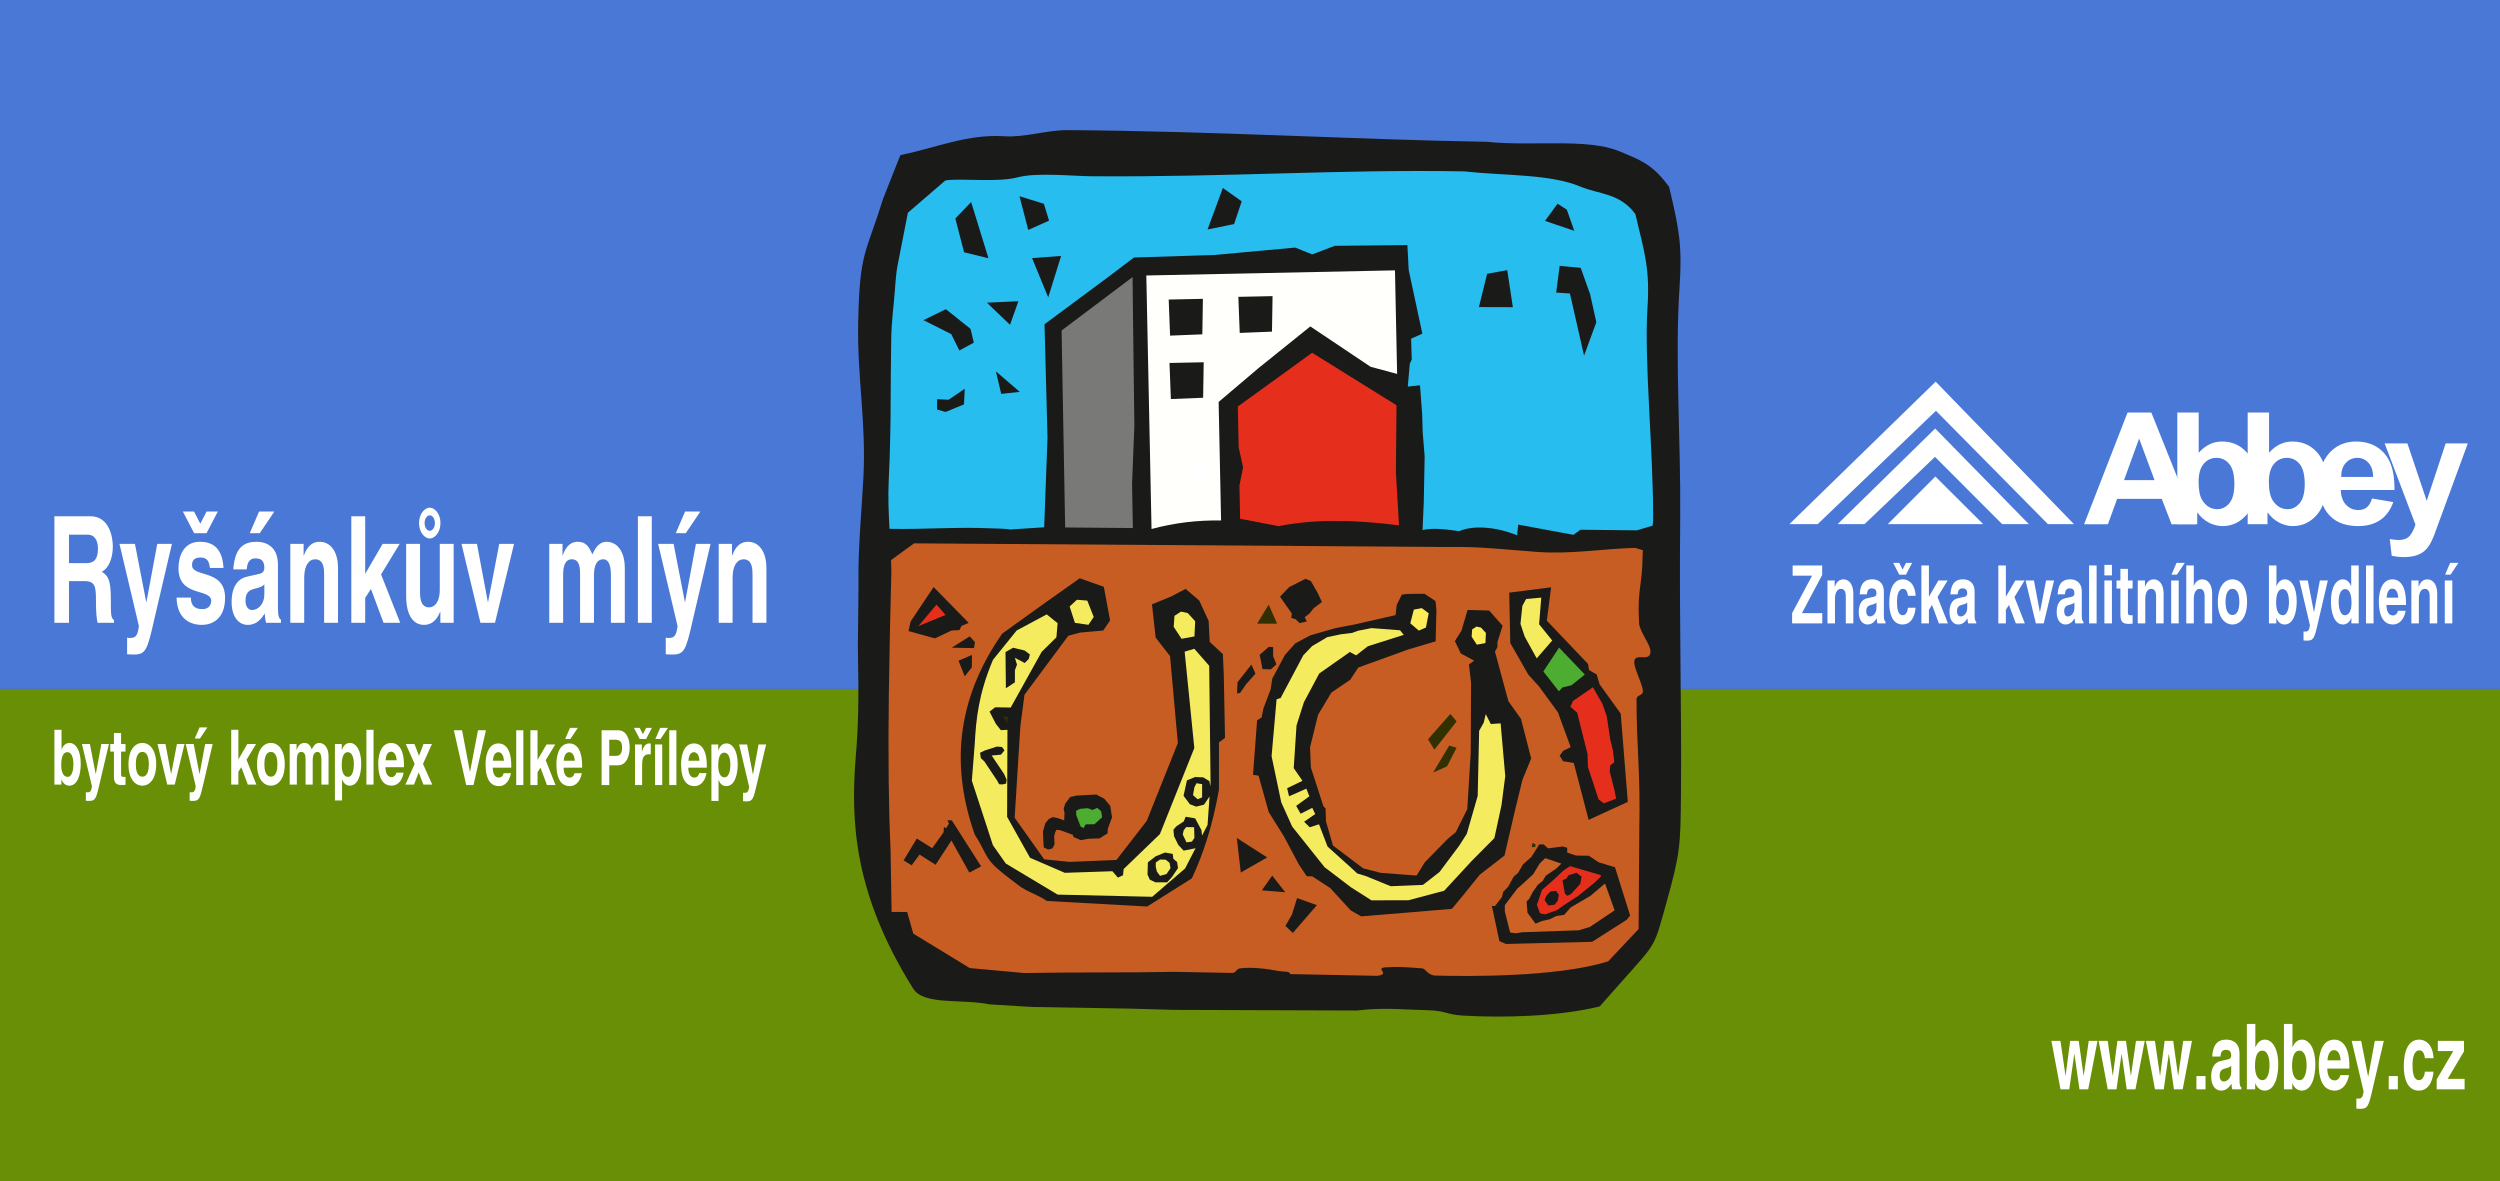
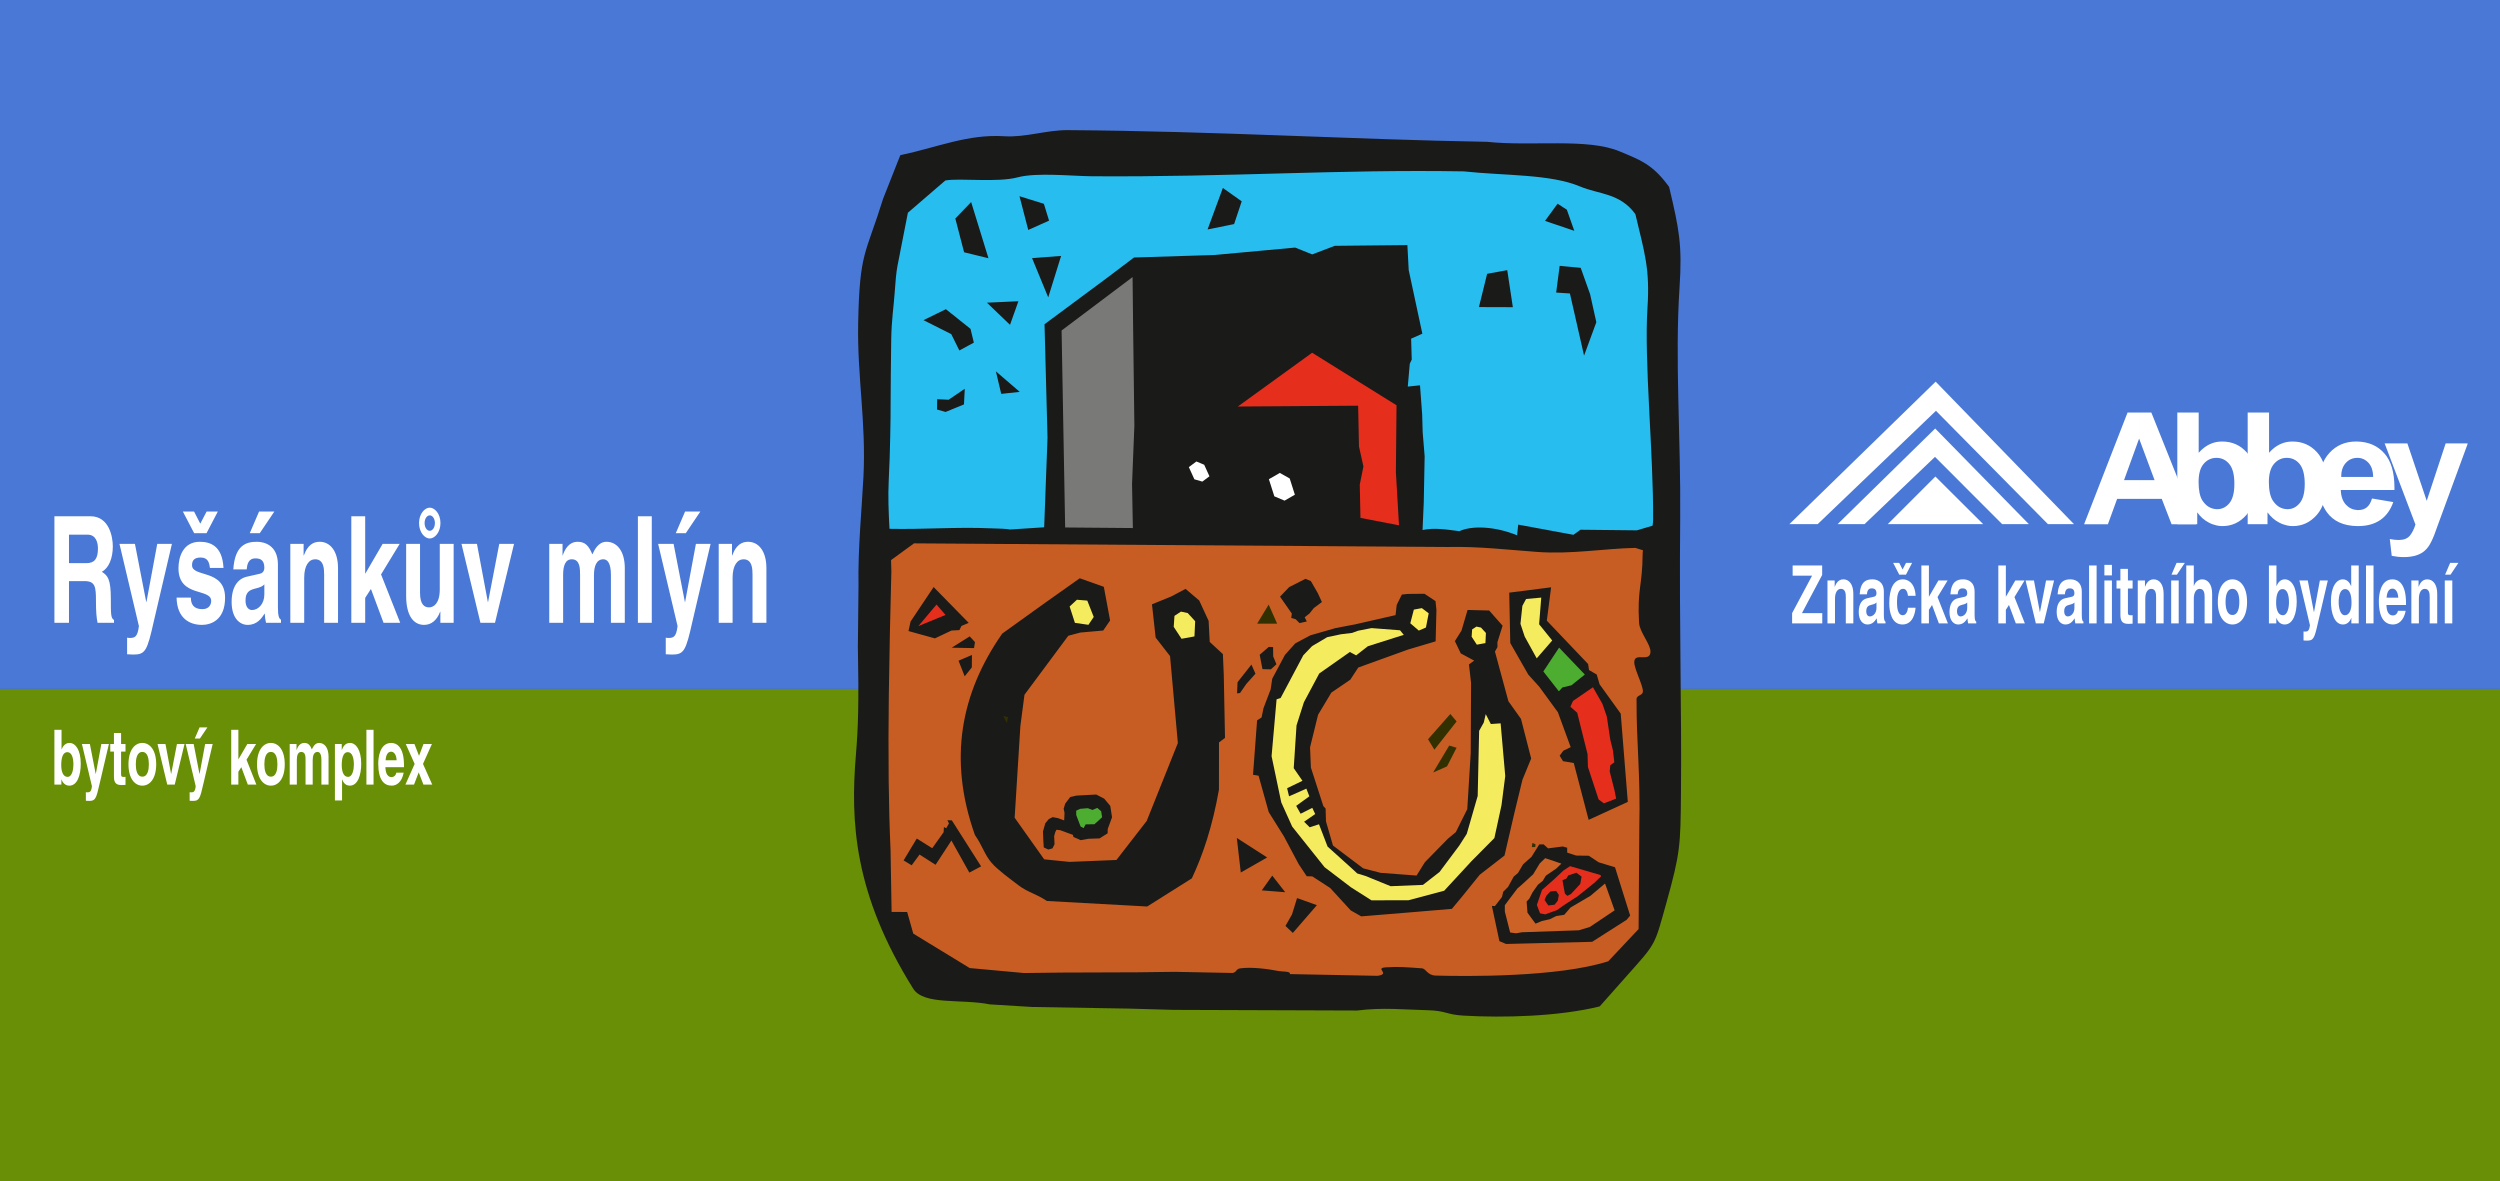
<svg xmlns="http://www.w3.org/2000/svg" id="Layer_1" data-name="Layer 1" viewBox="0 0 14400 6803">
  <rect x="0" y="0" width="14400" height="6803" fill="#333333" stroke="none" />
  <defs>
    <style>
      .cls-1 {
        fill: #cc6226;
      }

      .cls-1, .cls-2, .cls-3, .cls-4, .cls-5, .cls-6, .cls-7, .cls-8, .cls-9, .cls-10, .cls-11, .cls-12, .cls-13, .cls-14, .cls-15 {
        stroke-width: 0px;
      }

      .cls-1, .cls-2, .cls-3, .cls-4, .cls-5, .cls-6, .cls-9, .cls-10, .cls-11, .cls-13, .cls-14, .cls-15 {
        fill-rule: evenodd;
      }

      .cls-2 {
        fill: #4cad31;
      }

      .cls-3 {
        fill: #fffffc;
      }

      .cls-4 {
        fill: #c75d22;
      }

      .cls-5 {
        fill: #1a1a18;
      }

      .cls-6 {
        fill: #28bdef;
      }

      .cls-16 {
        fill: none;
        stroke: #fff;
        stroke-width: .22px;
      }

      .cls-7 {
        fill: #4978d6;
      }

      .cls-8, .cls-10 {
        fill: #fff;
      }

      .cls-9 {
        fill: #f5eb5f;
      }

      .cls-11 {
        fill: #323000;
      }

      .cls-12 {
        fill: #688f05;
      }

      .cls-13 {
        fill: #797978;
      }

      .cls-14 {
        fill: #e62e1d;
      }

      .cls-15 {
        fill: #fdee59;
      }
    </style>
  </defs>
  <rect class="cls-7" x="0" y="-.15" width="14456.69" height="3968.5" />
  <rect class="cls-12" x="0" y="3968.35" width="14456.69" height="2834.65" />
  <path class="cls-10" d="m12322.37,2873.5h-127.67l-53.16,146.13h-137.19l250.26-643.29h67.75v152.84l-1.14-2.79-86.77,239.07h87.91v108.05Zm326.97,146.13h-141.11l-56.54-146.13h-129.32v-108.05h87.9l-87.9-236.27v-152.84h69.42l257.55,643.29Z" />
  <path class="cls-10" d="m12541.29,3019.62v-643.29h123.15v231.79c30.23-34.15,63.84-54.32,102.47-62.14v91.26c-29.67,0-54.32,11.75-73.92,34.7-19.6,22.96-29.1,57.68-29.1,104.72s7.28,83.98,22.41,106.93c20.71,31.34,47.58,47.58,80.61,49.26v93.51c-15.13-3.38-29.67-8.41-44.23-16.24-25.76-13.43-48.15-33.02-66.61-58.79v68.29h-114.78Zm225.62-473.64c10.63-1.68,21.27-2.8,33.04-2.8,56.54,0,103.58,20.71,140.52,61.58,37.49,40.87,55.97,100.23,55.97,176.93s-19.03,141.09-57.09,184.2c-37.51,43.12-83.98,64.39-137.73,64.39-11.77,0-23.51-1.14-34.72-3.93v-93.51h5.03c26.88,0,50.4-11.75,69.43-34.72,19.05-23.5,28.58-59.89,28.58-110.29,0-53.18-9.53-91.24-29.12-114.76-19.05-23.52-43.68-35.84-73.91-35.84v-91.26Z" />
  <path class="cls-10" d="m12946.63,3019.62v-643.29h123.17v231.79c29.67-34.15,63.82-54.32,102.44-62.14v91.26h-.57c-29.1,0-53.73,11.75-73.34,34.7-19.6,22.96-29.66,57.68-29.66,104.72s7.84,83.98,22.97,106.93c20.71,31.34,47.02,47.58,80.6,49.26v93.51c-15.11-3.38-29.66-8.41-44.22-16.24-26.31-13.43-48.15-33.02-67.18-58.79v68.29h-114.21Zm225.61-473.64c10.64-1.68,21.28-2.8,32.48-2.8,57.11,0,103.58,20.71,141.09,61.58,36.94,40.87,55.99,100.23,55.99,176.93s-19.05,141.09-57.1,184.2c-38.08,43.12-83.98,64.39-138.3,64.39-11.2,0-22.96-1.14-34.16-3.93v-93.51h4.49c27.42,0,50.38-11.75,69.43-34.72,19.6-23.5,29.1-59.89,29.1-110.29,0-53.18-10.07-91.24-29.1-114.76-19.05-23.52-43.68-35.84-73.92-35.84v-91.26Z" />
  <path class="cls-10" d="m13577.61,3030.26c-78.38-1.11-136.62-27.44-174.68-79.51-30.8-42.55-45.92-95.73-45.92-160.67,0-77.26,20.16-137.73,60.48-181.41,40.29-43.68,91.25-65.5,152.82-65.5h7.3v94.05c-26.88.56-48.71,10.09-66.07,29.69-17.91,19.57-26.3,46.47-26.3,80.06h92.37v75.57h-94.64c1.13,36.4,11.2,64.95,30.25,85.1,17.35,18.48,38.62,28.57,64.38,30.25v92.37Zm0-487.09c66.07,1.68,118.12,24.63,156.76,68.88,38.06,43.09,57.11,107.48,57.65,193.71v16.78h-214.42v-75.57h91.81c-.57-35.84-10.09-63.28-27.44-81.74-17.33-18.48-38.63-28.01-63.82-28.01h-.55v-94.05Zm85.1,328.08l122.61,20.71c-15.67,44.79-40.3,79.52-74.48,103.03-34.14,23.5-76.71,35.27-128.21,35.27h-5.02v-92.37h6.7c19.05,0,35.29-5.04,48.74-15.69,12.86-10.62,22.93-27.42,29.66-50.94Z" />
  <path class="cls-10" d="m13735.49,2553.81h131l111.42,330.88,109.18-330.88h126.12v4.13l-163.07,444.34-29.66,81.17c-10.64,26.87-21.3,47.58-30.8,62.14-10.09,14.56-21.27,25.76-33.59,34.73-12.88,8.96-28.55,16.24-47.04,21.27-18.48,4.49-39.76,7.28-63.25,7.28s-47.04-2.79-69.44-7.28l-11.19-96.87c19.58,3.93,36.95,5.6,52.06,5.6,28.58,0,49.82-8.39,63.84-25.2,13.43-16.78,24.06-38.06,31.91-63.82l-177.49-467.5Z" />
  <polygon class="cls-10" points="10873.41 3019.07 11147.75 2744.73 11423.2 3019.07 10873.41 3019.07" />
  <polygon class="cls-16" points="10873.41 3019.07 11147.75 2744.73 11423.2 3019.07 10873.41 3019.07" />
  <polygon class="cls-10" points="11532.39 3019.07 11145.52 2631.63 10739.6 3019.07 10584.52 3019.07 11146.63 2468.16 11686.34 3019.07 11532.39 3019.07" />
  <polygon class="cls-16" points="11532.39 3019.07 11145.52 2631.63 10739.6 3019.07 10584.52 3019.07 11146.63 2468.16 11686.34 3019.07 11532.39 3019.07" />
  <polygon class="cls-10" points="11946.14 3019.07 11796.09 3019.07 11151.11 2366.25 10469.74 3019.07 10306.83 3019.07 11149.42 2198.29 11946.14 3019.07" />
  <polygon class="cls-16" points="11946.14 3019.07 11796.09 3019.07 11151.11 2366.25 10469.74 3019.07 10306.83 3019.07 11149.42 2198.29 11946.14 3019.07" />
-   <path class="cls-10" d="m14192.64,6055.87v-60.37h-150.68v58.73h88.81l-95.46,163.12v57.25h160.79v-60.37h-97.54l94.07-158.36Zm-225.52,117.02c0,13.09-8.43,48.77-33.21,48.77-37.07,0-37.76-60.37-37.76-90.85,0-34.5,8.03-80.74,38.85-80.74,22.71-2.08,30.34,26.77,32.52,45.05h49.66c-4.56-86.98-52.83-106.91-82.18-106.91-62.94,0-89.21,64.53-89.21,154.79,0,58.73,16.06,138.88,86.04,138.88s83.17-80.14,84.95-108.99h-49.66Zm-155.63,25.13h-52.44v76.57h52.44v-76.57Zm-80.79-202.52h-51.75l-38.07,205.64h-.69l-39.85-205.64h-54.62l68.6,290.69c-4.56,38.22-14.38,41.93-32.22,41.93-4.16,0-7.33-.59-9.41-1.04v58.73c6.94.45,15.36,1.04,22,1.04,42.72,0,48.97-13.68,72.07-117.02l63.94-274.34Zm-324.45,111.82c2.78-36.72,15.07-58.73,38.17-58.73,15.66,0,34.89,13.54,37.76,58.73h-75.93Zm73.85,85.5c-3.87,19.92-17.84,30.33-31.52,30.33-39.55,0-42.33-47.14-43.72-68.1h127.68v-13.23c0-127.43-50.75-153.6-87.43-153.6-81.48,0-89.21,107.51-89.21,141.11,0,114.79,40.24,152.55,92.69,152.55,31.82,0,68.89-22,81.88-89.06h-50.36Zm-275.57-294.86h-48.97v376.63h47.98v-35.09h.7c11.89,31.38,33.51,42.38,53.83,42.38,55.21,0,78.31-73.45,78.31-150.03,0-96.5-36.38-143.64-77.32-143.64-31.42,0-46.09,25.73-53.82,43.57h-.7v-133.82Zm81.48,239.25c0,33.01-8.72,84.45-40.24,84.45s-43.32-38.8-43.32-80.29c0-44.61,8.43-89.66,41.93-89.66,31.12,0,41.63,41.34,41.63,85.5Zm-295.1-239.25h-48.97v376.63h47.98v-35.09h.7c11.89,31.38,33.51,42.38,53.83,42.38,55.21,0,78.31-73.45,78.31-150.03,0-96.5-36.38-143.64-77.32-143.64-31.42,0-46.09,25.73-53.82,43.57h-.7v-133.82Zm81.48,239.25c0,33.01-8.72,84.45-40.24,84.45s-43.32-38.8-43.32-80.29c0-44.61,8.43-89.66,41.93-89.66,31.12,0,41.63,41.34,41.63,85.5Zm-220.66,37.17c0,34.05-22,55.17-43.62,55.17-9.51,0-22.8-7.88-22.8-33.6,0-30.48,15.07-37.32,33.21-41.93,20.33-4.76,28.36-9.52,33.21-15.31v35.68Zm47.98-105.42c0-68.69-47.98-80.74-74.15-80.74-38.17,0-77.62,12.05-83.27,97.54h47.29c1.39-16.21,5.55-38.81,30.03-38.81,12.6,0,32.12,1.64,32.12,32.57,0,15.61-9.41,20.37-17.04,22l-44.12,9.96c-31.13,6.84-54.22,34.65-54.22,89.22,0,57.69,28.75,81.18,56.71,81.18,33.2,0,48.97-23.04,60.17-40.3.99,15.77,1.69,19.93,4.46,33.01h52.83v-11c-5.95-3.12-10.8-10.56-10.8-43.57v-151.07Zm-195.88,129.06h-52.43v76.57h52.43v-76.57Zm-78.01-202.52h-50.36l-29.04,200.44h-.7l-27.95-200.44h-49.37l-26.17,200.44h-.69l-29.05-200.44h-52.14l52.44,279.1h50.36l29.04-203.56h.7l29.05,203.56h50.35l53.53-279.1Zm-272.1,0h-50.36l-29.04,200.44h-.69l-27.96-200.44h-49.37l-26.17,200.44h-.7l-29.05-200.44h-52.14l52.44,279.1h50.36l29.04-203.56h.7l29.05,203.56h50.35l53.54-279.1Zm-272.11,0h-50.36l-29.04,200.44h-.7l-27.96-200.44h-49.36l-26.17,200.44h-.7l-29.05-200.44h-52.14l52.44,279.1h50.36l29.05-203.56h.69l29.05,203.56h50.36l53.53-279.1Z" />
  <path class="cls-10" d="m14160.54,3242.19h-47.67l-29.06,67.83h31.26l45.48-67.83Zm-78.67,101.28v247.2h43.38v-247.2h-43.38Zm-43.5,76.25c0-54.39-25.11-82.71-57.24-82.71s-43.72,27.78-49.61,42.67h-.61v-36.22h-41.53v247.2h43.37v-141.71c0-37.66,14.92-57.16,34.07-57.16,27.57,0,28.18,30.69,28.18,48.86v150h43.37v-170.94Zm-291.63,22.78c2.46-32.53,13.35-52.02,33.8-52.02,13.88,0,30.91,11.98,33.45,52.02h-67.26Zm65.41,75.72c-3.42,17.65-15.8,26.87-27.92,26.87-35.03,0-37.49-41.75-38.71-60.32h113.08v-11.72c0-112.87-44.95-136.05-77.44-136.05-72.17,0-79.02,95.22-79.02,124.98,0,101.67,35.65,135.12,82.09,135.12,28.19,0,61.02-19.49,72.53-78.89h-44.6Zm-140.61-261.15h-43.38v333.59h43.38v-333.59Zm-200.84,211.9c0-39.11,9.31-75.72,36.88-75.72,29.68,0,37.14,39.9,37.14,79.41,0,36.75-10.8,71.12-38.37,71.12s-35.65-45.57-35.65-74.8Zm115.55-211.9h-43.37v118.53h-.62c-6.84-15.8-19.84-38.58-47.67-38.58-36.26,0-68.49,41.75-68.49,127.22,0,67.82,20.46,132.88,69.37,132.88,18,0,37.22-9.75,47.67-37.53h.7v31.08h42.41v-333.59Zm-178.01,86.39h-45.83l-33.71,182.14h-.62l-35.29-182.14h-48.38l60.75,257.47c-4.04,33.85-12.73,37.14-28.53,37.14-3.69,0-6.49-.52-8.34-.92v52.02c6.14.4,13.61.92,19.49.92,37.84,0,43.37-12.11,63.83-103.65l56.63-242.98Zm-295.92-86.39h-43.38v333.59h42.5v-31.08h.61c10.54,27.78,29.68,37.53,47.68,37.53,48.9,0,69.36-65.06,69.36-132.88,0-85.47-32.23-127.22-68.48-127.22-27.83,0-40.83,22.78-47.68,38.58h-.61v-118.53Zm72.17,211.9c0,29.24-7.73,74.8-35.65,74.8s-38.36-34.37-38.36-71.12c0-39.51,7.46-79.41,37.13-79.41,27.57,0,36.88,36.61,36.88,75.72Zm-286.01-1.84c0,31.48-6.14,75.2-39.6,75.2s-39.68-43.72-39.68-75.2,6.23-75.33,39.68-75.33,39.6,43.72,39.6,75.33Zm44.6,0c0-89.29-39.95-130.12-84.2-130.12s-84.29,40.83-84.29,130.12,39.95,129.99,84.29,129.99,84.2-40.83,84.2-129.99Zm-201.19-47.41c0-54.39-25.11-82.71-57.25-82.71-23.62,0-42.14,18.04-47.76,38.58h-.61v-118.53h-43.38v333.59h43.38v-141.71c0-37.66,14.92-57.16,34.06-57.16,27.57,0,28.18,30.69,28.18,48.86v150h43.37v-170.94Zm-157.29-177.53h-47.68l-29.06,67.83h31.26l45.48-67.83Zm-78.67,101.28v247.2h43.37v-247.2h-43.37Zm-43.5,76.25c0-54.39-25.11-82.71-57.24-82.71s-43.72,27.78-49.61,42.67h-.61v-36.22h-41.53v247.2h43.37v-141.71c0-37.66,14.92-57.16,34.06-57.16,27.57,0,28.18,30.69,28.18,48.86v150h43.37v-170.94Zm-205.58-143.16h-43.37v66.9h-22.3v46.49h22.3v150c0,32.14,6.84,53.47,44.33,53.47h5.53c6.85,0,13.61-.39,20.46-.92v-49.25c-3.08.52-6.14.92-8.96.92-17.64,0-18-5.53-18-19.89v-134.33h26.95v-46.49h-26.95v-66.9Zm-92.23-22.78h-43.38v60.45h43.38v-60.45Zm-43.38,89.69v247.2h43.38v-247.2h-43.38Zm-44.82-86.39h-43.38v333.59h43.38v-333.59Zm-127.79,244.82c0,30.16-19.49,48.86-38.63,48.86-8.43,0-20.2-6.98-20.2-29.77,0-26.99,13.34-33.05,29.41-37.14,18-4.21,25.11-8.43,29.41-13.57v31.61Zm42.49-93.38c0-60.84-42.49-71.51-65.67-71.51-33.8,0-68.75,10.66-73.76,86.39h41.89c1.23-14.36,4.92-34.37,26.6-34.37,11.15,0,28.45,1.45,28.45,28.84,0,13.83-8.34,18.04-15.11,19.49l-39.07,8.83c-27.56,6.06-48.02,30.69-48.02,79.02,0,51.1,25.46,71.91,50.22,71.91,29.41,0,43.37-20.41,53.29-35.69.87,13.96,1.49,17.65,3.95,29.24h46.8v-9.75c-5.27-2.77-9.57-9.35-9.57-38.58v-133.81Zm-159.66-65.06h-46.19l-35.03,182.14h-.62l-34.06-182.14h-48.29l59.17,247.2h45.48l59.53-247.2Zm-277.75,169.1l18-27.79,39.33,105.89h52.07l-59.79-151.45,58.21-95.74h-53.29l-54.52,93.9v-180.29h-43.37v333.59h43.37v-78.1Zm-222.53-10.67c0,30.16-19.49,48.86-38.63,48.86-8.43,0-20.2-6.98-20.2-29.77,0-26.99,13.34-33.05,29.41-37.14,18-4.21,25.11-8.43,29.41-13.57v31.61Zm42.5-93.38c0-60.84-42.5-71.51-65.68-71.51-33.8,0-68.74,10.66-73.75,86.39h41.89c1.22-14.36,4.91-34.37,26.6-34.37,11.15,0,28.45,1.45,28.45,28.84,0,13.83-8.34,18.04-15.1,19.49l-39.07,8.83c-27.56,6.06-48.02,30.69-48.02,79.02,0,51.1,25.46,71.91,50.22,71.91,29.41,0,43.37-20.41,53.3-35.69.87,13.96,1.49,17.65,3.95,29.24h46.8v-9.75c-5.27-2.77-9.57-9.35-9.57-38.58v-133.81Zm-263.18,104.04l18-27.79,39.33,105.89h52.07l-59.79-151.45,58.21-95.74h-53.3l-54.52,93.9v-180.29h-43.37v333.59h43.37v-78.1Zm-96.79-270.38h-34.95l-19.84,38.06-19.49-38.06h-35.03l35.3,67.83h38.72l35.3-67.83Zm-24.15,258.39c0,11.59-7.46,43.19-29.41,43.19-32.84,0-33.45-53.46-33.45-80.46,0-30.56,7.11-71.51,34.42-71.51,20.11-1.84,26.87,23.71,28.8,39.9h43.99c-4.04-77.04-46.8-94.69-72.79-94.69-55.75,0-79.02,57.16-79.02,137.1,0,52.02,14.22,123,76.21,123s73.66-70.98,75.24-96.53h-43.98Zm-181.09,1.31c0,30.16-19.49,48.86-38.63,48.86-8.43,0-20.2-6.98-20.2-29.77,0-26.99,13.35-33.05,29.42-37.14,18-4.21,25.11-8.43,29.41-13.57v31.61Zm42.5-93.38c0-60.84-42.5-71.51-65.68-71.51-33.8,0-68.74,10.66-73.75,86.39h41.88c1.23-14.36,4.91-34.37,26.6-34.37,11.15,0,28.45,1.45,28.45,28.84,0,13.83-8.34,18.04-15.1,19.49l-39.07,8.83c-27.57,6.06-48.02,30.69-48.02,79.02,0,51.1,25.46,71.91,50.22,71.91,29.41,0,43.37-20.41,53.3-35.69.87,13.96,1.49,17.65,3.95,29.24h46.8v-9.75c-5.27-2.77-9.57-9.35-9.57-38.58v-133.81Zm-175.82,11.2c0-54.39-25.11-82.71-57.24-82.71s-43.72,27.78-49.61,42.67h-.61v-36.22h-41.53v247.2h43.37v-141.71c0-37.66,14.92-57.16,34.06-57.16,27.57,0,28.18,30.69,28.18,48.86v150h43.37v-170.94Zm-178.89,111.94h-117.04l116.43-219.8v-54.78h-170.07v59h111.86l-114.93,215.59v59h173.76v-59Z" />
  <path class="cls-5" d="m6503.63,5809.54l-558.2-9.36-243.32-14.91c-166.14-33.19-381.45,6.24-442.03-90.62-342.23-547.21-362.16-962.45-329.91-1348.54,12.88-154.22,17.75-299.66,11.2-621.82l3.72-354.98c-4.08-205.45,19.12-440.47,28.45-623.58,15.88-311.62-36.34-578.66-30.48-882.44,8.05-417.16,42.94-393.82,143.84-718.98l98.89-250.38c218.17-46.18,387.78-122.42,599.73-109.1,121.87,7.66,242.11-36.05,364.31-35.21,865.41,5.92,1628.46,53.85,2415.48,67.22,256.68,27.71,577.57-23.32,764.38,55.35,117.57,49.51,188.28,71.93,284.43,204.52,57.51,242.49,76.37,333.82,60.03,579.67-27.53,414.23,7.88,872.04,3.79,1323.74-6.07,669.71,9.18,1072.49,4.44,1596.45-2.64,292.75-4.16,337.51-82.81,619.66-72.01,258.32-57.95,231.78-231.68,427.61l-153.57,173.11c-237.43,58.59-554.18,66.35-785.17,53.03-100.69-5.81-97.92-28.85-211.08-31.3-121.99-2.65-254.01-17.13-400.44,1.91l-1056.68-3.7h-.21s-257.12-7.33-257.12-7.33Z" />
  <path class="cls-4" d="m6126.62,4658.48l8.98-29.55,28.96-38.38,35.64-7.92,113.97-6.22,46.28,23.98,34.73,41.46,10.19,65.54-24.75,67.38-.85,25.49-20.14,12.34-26.09,16.54-62.58,2.05-46.76,8.13-14.29-6.73-26.78-11.68-3.23-12.22-73.69-27.03-21.31-2.15-6.65,13.9-6.25,22.58,2.09,47.01-11.76,23.58-23.93,6.75-26.18-11.99-2.67-38.87-1.96-53.26,13.36-46.97,19.88-24.24,22.67-11.47,31.66,6.21,34.56,12.75,1.95-43.81-5.02-23.21Zm1344.52,514.38l114.18,40.82-138.6,160.01-42.43-40.25,37.73-66.46,29.12-94.12Zm-142.98-129.27l74.83,95.6-135.15-10.71,60.31-84.89Zm-204.16-217.07l175.01,112.42-152.02,86.79-23-199.21Zm-1843.33,3.47l89.03,55.66,65.58-92.22,1.73-29.53,13.12,6.76,16.04-27.72-9.25-18.29,25.6.59,168.67,265.01-67.75,35.95-103.27-184.78-91.26,139.81-92.22-58.99-45.38,61.83-46.56-28.08,75.92-126Zm97.01-1448.59l202.14,206.35-41.74,17.7-11.97,24-45.59,2.43-95.4,45.16-152.21-42.19,12.04-54.93,132.74-198.52Zm104.04,349.41l103.91-65.29,30.15,33.06-5.21,34.52-128.85-2.29Zm39.44,74.98l77.21-33.17-.63,71.59-41.04,51.37-35.54-89.79Zm698.25-475.03l138.66,49.35,36.1,193.75-39.57,58-132.28,11.71-68.94,18.48-252.36,339.74-23.66,180.97-32.92,527.37,170.11,239.65,146.08,14.75,270.14-11.12,174.39-224.87,179.35-448.56-44.98-500.92-83.02-106.77-21.06-191.43,111.51-45.51,82.04-43.38,78.55,67,54.17,117.2,6.32,121.2,75.89,70.34,5.05,119.74,7.1,362.94-34.63,25.94-.25,271.97c-37.31,211.76-92.01,374.7-156.2,511.06l-257.19,162.05-577.67-31.78c-60.03-40.73-111.79-50.77-163.05-90.1-48.22-36.99-120.07-88.46-155.62-129.83-40.51-47.14-51.43-96.01-95.93-160.35-155.09-436-81.79-817,157.39-1159.88l246.33-176.87,200.14-141.85Zm1153.63,106.05l52.36-54.87,93.97-47.85,31.06,12.67,40.31,69.98,23.47,51.08-46.51,34.58-24.29,30.6-28.33,22.74,12.28,23.92-41.87,9.51-22.56-22.53-25.32-7.1,3.46-25.33-68.03-97.41Zm-64.93,289.36l24.95,1.22.55,53.65,18.63,45.28-31.83,29.16-48.48-1.17-16.05-82.74,52.24-45.39Zm-179.71,203.12l79.89-101.35,23.25,52.69-53.1,59.25-35.91,52.15-17.23,1.56,3.11-64.31Zm910.01-386.24l6.67-58.65,29.64-59.67,33.31-3.66,96.93-.93,63.59,42.23,5.34,51.07-4.55,180.71-158.9,47.23-286.74,103.6-46.11,70.33-109.02,74.18-76.42,127.54-46.22,187.61,4.91,116.83,71.65,221.47,13.05,14.41,2.14,73.98,40.28,138.95,174.16,131.35,100.31,25.99,207,15.58,47.97-76.75,132.62-135.46,45.62-37.94,65.91-132.21,19.91-322.89,2.01-404.13-12.24-106.68,30.24-21.98-77.38-41.54-33.89-70.79,38.04-60.36,35.07-119.04,124.23,3.06,77.5,87.69-29.91,95.17.41,27.62-14.56,26.27,77.44,285.81,72.58,101.88,58.6,228.06-50.16,122.17-45.61,187.7-57.84,249.08-142.69,110.6-96.79,119.94-63.52,76.53-241,20.22-281.13,23.09-60.58-34.42-118.29-129.08-102.86-66.71-32.45-1.13-46.21-69.57-84.89-159.7-87.69-140.28-58.5-209.43-31.96-5.31,23.5-313.52,25.63-16.39,11.29-53.86,41.29-108.38,9.01-61.12,73.35-137.27,59.34-66.21,87.12-46.51,143.94-41.43,115.95-22.13,230.57-52.81Zm654.75-129.37l241.29-30.78-24.74,192.15,237.83,249.66,5.33,34.82,44.3,25.71,16.53,56.38,121.73,168.89,40.76,508.42-225.59,103.54-85.66-327.51-62.02-10.59-19.27-31.49,21.16-28.8,42.36-20.44-73.64-201-106.84-146.34-63.79-70.72-103.74-181.72-5.99-290.19Zm172.95,1450.3l25.05-.48,25.76,23.1,84.58-10.89,25.49,7.13.18,28.26,51.66,16.9,72.61,1.05,57.26,37.96,93.67,28.29,87.29,278.42-19.88,24.21-198.88,126.91-496.1,12.47-38.25-16.32-43.26-202.79,17.58.78,40.69-52.46,7.05-29.79,28.11-28.18,32.06-58.98,24.95-21.11,29.45-50.21,48.53-42.95,44.41-71.33Zm-2967.15,740.73l-313.46-28.68-325.01-198.39-35.25-124.5-89.62-.49-5.88-351.4c-6.03-136.86-9.35-266.11-10.93-404.08-1.83-159.48-1.29-328.28.84-495.67,2.93-230.02,8.47-477.27,14.68-711.03-.43-21.74-1.08-43.18-1.87-64.35l132.4-96.4,3072.09,20.92c181.84-4.07,354.65,16.81,519.27,28.62,196.66,14.1,383.3-19.61,563.1-23.45l44.19,13.73c-1.16,7.55-1.84,15.68-1.92,24.59-1.65,183.37-31.73,198.02-20.53,393.66,3.1,54.09,68.2,124.19,65.73,168.06-3.51,62.15-93.3-2.08-93.35,58.74-.03,39.05,50.36,132.21,49.78,168.06-.39,24.39-36.59,20.65-36.67,43.82-.94,262.21,23.44,430.95,15.92,741.99l-4.04,582.85-174.89,185.75c-292.99,93.41-826.58,86.89-993.39,82.24-50.72-1.41-53.89-39.9-80.96-41.82-82.18-5.83-132.04-10.61-206.5-5.64-68.76,4.59,30.89,37.78-48.06,48.89-168.35-3.31-336.7-6.61-505.04-9.92,6.47-17.53-42.95-13.34-64.35-17.54-64.94-12.74-158.04-24.62-222.52-15.34-23.53,3.39-18.59,21.3-42.09,26.41-111.09-2.18-222.18-4.36-333.27-6.54-280.85,5.79-580.49,1.36-868.41,6.91Z" />
  <polygon class="cls-11" points="7307.5 3482.48 7356.3 3592.25 7241.09 3592.41 7307.5 3482.48" />
  <polygon class="cls-2" points="6198.79 4669.51 6222.1 4658.8 6265.79 4655.17 6292.53 4665.37 6320.48 4653.4 6342.74 4672.8 6348.19 4707.06 6318.99 4734.28 6303.86 4747.55 6253.05 4748.47 6241.53 4770.28 6224.07 4760.34 6199.18 4694.96 6198.79 4669.51" />
  <polygon class="cls-14" points="5394.48 3482.1 5446.25 3542.09 5289.69 3606.37 5394.48 3482.1" />
  <polygon class="cls-11" points="5778.25 4124.69 5805.73 4130.43 5800.11 4164.23 5778.25 4124.69" />
-   <path class="cls-9" d="m5672.86,4322.64l69.01-22.48,29.69,2.44,14.25,19.38-20.05,24.85-53.88,4.97,71.12,105.4,15.14,33.75-2.91,22.53-21.88,5.05-18.77-1.46-8.59-17-76.49-114.71-19.94-18.41-4.34-30.97,27.64-13.34Zm118.83-566.64l43.93-25.14,67.47,16.52,28.99,22.74-6.33,25.2-23.28,23.66-56.71-29.87,12.11,39.08-11.86,31.89-.2,70.23-51.91,34.05-2.19-208.37Zm1132.62,760.82l-.07,27.47-.12,48.66-25.83,10.61-26.65-23.58,8.2-45.82,12.04-22.84,32.42,5.5Zm-91.94,247.18l45.68.82,1.67,61.2-14.02,21.59-31.52,4.16-21.51-45.11,5.56-24.65,14.14-18.02Zm-220.61,203.01l44.29-34.27,54.21-22.18,44.5,7.84,3.73,28.07,21.69,19.09,5.13,34.71-34.82,51.69-27.94,30.1-66.96.37-32.9-15.79-13-29.34,2.06-70.29Zm-582.66-1428.24l62.74,50.92-6.94,81.33-84.88,83.73-178.43,320.75-89.51-1.55-32.45,24.92,36.97,71.33,28.13,35.32,38.25-1.73-2.07,501.09,131.99,235.93,200.41,86.59,274.17-9.1,31.54,36.68,29.62-13.48,3.6-35.8,208.78-201.23,198.24-495.84-55.74-555.1,55.63-16.79,85.83,98.04,7.85,670.21-1.7,24.23-4.95-30.32-35.67-21.41-46.58-1.92-47.27,19.51-19.44,88.63,36.51,48.65,35.94,13.81,45.41-11.36,31.98-47.57-11.5,164.15-31.82,61.74-3.39-31.89-36.35-67.5-54.64-9.41-10.86,27.05-42.74,28.35-16.88,19.35,3.51,37.07,24.65,50.62,30.54,32.66,62.92-12.28,6.22-2.23-60.63,117.63-189.36,162.92-544.65-12.6-298.65-178.98-74.33-105.81-121.16-371.21,16.55-211.99c7.55-142.3,22.42-289.69,105.23-484.43l136.27-168.8,173.08-92.9Zm628.33,1429.05l24.23-16.9,32.64.79,22.21,17.99,5.6,31.09-23.2,33.88-37.12,10.17-18-24.46-6.81-27.87.45-24.69Z" />
  <path class="cls-9" d="m6161.05,3493.34l41.91-38.83,59.85,4.99,37.11,94.27-30.63,45.11-77.82-11.25-30.42-94.3Zm603.88,54l37.46-24.5,38.91,8.42,42.92,46.84-4.19,87.69-74.4,13.6-45.03-68.65,4.34-63.4Z" />
  <polygon class="cls-11" points="8826.35 4855.81 8844.48 4862.63 8843.02 4878.86 8823.24 4879.26 8826.35 4855.81" />
  <polygon class="cls-1" points="9244.64 5089.26 9246.12 5092.06 9300.28 5243.61 9157.71 5339.13 9094.05 5358.52 8766.8 5369.77 8732.59 5375.8 8698.46 5371.15 8667.88 5250.86 8667.73 5214.26 8685.79 5189.72 8740.73 5117.01 8763.52 5097.71 8831.22 5035.68 8868.49 4973.87 8900.34 4943.01 8993.52 4974.41 8964.26 5002.76 8904.17 5043.91 8886.32 5073.47 8858.29 5096.21 8827.31 5140.08 8808.77 5176.54 8793.33 5192.77 8798.19 5256.72 8818.82 5285.2 8844.71 5320.32 8881.16 5304.93 8926.57 5294.83 8964.71 5276.07 9010.07 5269.23 9046.29 5227.26 9160.52 5160.26 9244.64 5089.26" />
  <path class="cls-14" d="m8999.86,5069.9l22.22-8.76,11.25-18.76,46.6-15.5,29.96,22.66-7.59,42.06-54.01,58.26-20.11,10.28-14.11-12.22-4.03-20.65-5.6-30.34-4.59-27.01Zm-91.72,88.24l21.92-23.15,33.3-3.18,15.58,22.96-5.98,33.03-18.76,23.36-35.89,4.34-21.82-31.81,11.63-25.55Zm135.45-169.08l175.14,51.14,3.76,7.12-38.42,37.34-94.75,76.37-79.51,51.72-41.73,29.73-23.06,8.01-44.27,16.32-30.22-6.07-18.16-48.43,29.63-86.4,68.36-59.88,54.17-51.07,39.07-25.92Z" />
  <polygon class="cls-9" points="7900.06 3617.85 8064.19 3630.45 8085.79 3656.71 7879 3722.24 7811.21 3775.01 7775.17 3755.46 7598.81 3879.37 7510.39 4045.15 7467.98 4178.32 7451.89 4424.61 7502.23 4497.42 7413.84 4540.15 7424.97 4586.75 7524.6 4542.5 7541.91 4586.71 7466.08 4641.76 7491.51 4687.15 7558.77 4653.17 7575.62 4688.93 7511.61 4733.15 7544.04 4765.22 7597.43 4747.87 7646.76 4876.14 7788.31 5003.77 7817.61 5031.04 7864.6 5045.34 8010.1 5104.49 8196.17 5096.97 8291.68 5022.65 8405.53 4870.38 8448.54 4802.95 8511.52 4584.45 8519.83 4209.6 8546.53 4161.87 8557.83 4113.41 8587.26 4170.37 8643.57 4166.43 8670.17 4470.18 8648.54 4638.39 8607.62 4827.34 8475.4 4960.81 8318.51 5130.68 8113.21 5185.35 7899.66 5185.94 7782.06 5111.2 7629.62 4995.13 7442.93 4761.05 7380.09 4621.74 7324.27 4355.62 7353.12 4028.02 7376.52 4020.33 7507.17 3774.18 7557.65 3721.56 7644.93 3670 7724.49 3653.24 7787.87 3645.61 7822.85 3632.96 7900.06 3617.85" />
  <polygon class="cls-15" points="8143.74 3511.3 8189.92 3502.82 8229.23 3532.65 8213.45 3614.39 8172.34 3632.19 8123.31 3590.12 8143.74 3511.3" />
  <polygon class="cls-15" points="8479.5 3625.43 8504.42 3609.13 8530.3 3614.74 8558.84 3645.89 8556.05 3704.21 8506.57 3713.26 8476.62 3667.6 8479.5 3625.43" />
  <path class="cls-11" d="m8347.49,4294.48l42.36,12.6-55.05,107.24-80.11,35.33,92.8-155.17Zm6.35-182.01l36.25,43.04-128,162.64-36.6-59.88,128.36-145.8Z" />
-   <path class="cls-3" d="m6731.71,1725.35l197.01-4.06-3.24,204.45-185.83,7.49-7.94-207.88Zm401.17-15.57l197.01-4.06-3.24,204.45-185.83,7.49-7.94-207.88Zm-396.6,380.89l197.01-4.06-3.24,204.45-185.83,7.49-7.94-207.88Zm-133.53-503.85l1432.32-29.54,12.3,596.52-152.97-41.23-346.95-232.4-298.77,240.51-229.37,194.5,14.08,682.86c-136.91-2.31-268.65,13.42-400.53,49l-30.11-1460.22Z" />
  <path class="cls-6" d="m5872.21,1130.13l140.47,43.63,29.92,97.08-119.86,53.65-50.53-194.36Zm-369.54,128.59l91.09-94.93,99.72,323.61-140.28-34.33-50.53-194.36Zm442.03,228.15l167.22-12.75-74.17,238.8-93.06-226.05Zm-259.89,256.59l181.27-8.39-48.37,135.92-132.9-127.53Zm-365.46,100.58l128.96-63.14,141.91,113.39,19.05,79.24-83.39,45.17-46.69-94.21-159.84-80.44Zm237.82,395.14l-4.73,90.27-105.81,43.36-49.42-13.77.67-59.7,66.12,3.15,93.17-63.31Zm179.26-100.09l137.36,118.13-106.77,11.51-30.59-129.64Zm1307.24-1056.43l108.58,76.85-43.82,131.17-152.89,31.07,88.12-239.08Zm1522.18,494.37l115.88-21,32.31,213.34-195.41-.62,47.22-191.72Zm417.77-45.83l121.2,11.46,54.32,152.4,35.68,160.96-70.64,192.32-81.5-357.97-79.15-5.23,20.09-153.94Zm-12.03-357.98l53.45,34.64,42.83,121.56-168.67-57,72.39-99.19Zm-857.46,382.43l-7.62-144.07-418.59,4.37-129.6,49.44-98.2-39.41-464.66,42.73-463.61,14.48-154.07,116.42-361.37,268.06,17.3,653.79-19.31,515.7-69.98,4.55c-249.83,14.8-16.87,7.13-237.26,1.41-195.99-8.75-388.38,7.14-583.72,2.83-5.11-95.45-9.02-187.42-4.29-280.14,4.52-88.79,7.11-173.74,8.67-257,2.85-152.62,1.35-71.82,2.05-163,.99-129.33,1.23-258.07,3.62-394.6,1.92-109.96,14.74-189.7,19.77-264.34,4.08-60.5,8.97-118.55,16.43-156.64l59.76-304.94,215.75-185.8c84.33-14.94,300.01,13.3,416.94-18.08,108.73-29.18,315.79-6.85,428.47-6.09,798.01,5.45,1414.88-40.52,2140.62-28.2,236.69,25.55,497.96,14.59,670.23,87.13,108.41,45.66,229.61,36.87,318.27,159.13,53.03,223.61,84.72,314.61,69.65,541.31-20.03,301.47,34.92,835.52,32.54,1216.72-.09,13.65-1.22,25.69-3.13,36.54l-90.35,26.86-324.92-3.53-40.29,29.25-318.38-58.7-6.35,61.54c-127.66-52.47-261.77-57.01-332.42-23.72-78-10.08-143.36-21.04-212.2-6.72l6.99-159.1,5.11-265.4-11.34-138.77-3-102.85-12.36-167.28-70.45,7.25,11.48-131.58,11.28-24.05-3.5-120.4,64.62-28.69-78.58-366.44Z" />
  <polygon class="cls-14" points="9045.4 4070.91 9060.38 4037.53 9175.33 3958.55 9229.89 4053.98 9255.25 4127.13 9275.09 4259.71 9290.54 4322.7 9298.51 4391.01 9275.41 4407.71 9271.86 4443.51 9299.97 4554.08 9308.97 4600.18 9238.21 4627.21 9207.79 4604.52 9146.47 4417.82 9144.29 4343.83 9116.37 4232.18 9084.82 4105.58 9045.4 4070.91" />
  <polygon class="cls-2" points="8889.6 3867.68 8980.31 3730.33 9128.66 3885.33 9051.46 3947.3 8999.96 3959.53 8979.05 3981.96 8889.6 3867.68" />
  <polygon class="cls-9" points="8768.9 3489.54 8790.22 3450.24 8877.6 3442.14 8865.33 3595.66 8940.75 3689.21 8851.49 3792.22 8782.23 3666.68 8757.85 3593.18 8768.9 3489.54" />
  <polygon class="cls-10" points="7308.74 2760.23 7371.91 2723.98 7428.74 2756.17 7458.48 2849.57 7399.02 2883.69 7340.14 2858.83 7308.74 2760.23" />
  <polygon class="cls-10" points="6847.68 2690.57 6891.26 2658.16 6936.19 2676.99 6966.44 2743.53 6925.43 2774.04 6879.63 2760.82 6847.68 2690.57" />
  <polygon class="cls-13" points="6523.63 1595.91 6526.82 1889.7 6533.97 2452.36 6520.59 2787.38 6525.3 3041.55 6135.28 3038.23 6114.74 1903.64 6523.63 1595.91" />
-   <path class="cls-14" d="m7129.84,2341.62l428.04-309.81,486.07,302.53-3.63,385.37,17.89,306.15c-278.58-34.76-492.03-34.85-693.06,4.81l-221.99-42.8-3.95-191.71,21-104.62-25.53-115.24-4.84-234.71Z" />
+   <path class="cls-14" d="m7129.84,2341.62l428.04-309.81,486.07,302.53-3.63,385.37,17.89,306.15l-221.99-42.8-3.95-191.71,21-104.62-25.53-115.24-4.84-234.71Z" />
  <path class="cls-8" d="m2436.46,4400.12l51.38-114.68h-48.45l-25.84,68.11-26.42-68.11h-49.91l51.09,114.68-53.14,119.08h49.62l27.01-70.3,27.01,70.3h50.79l-53.14-119.08Zm-215.51-21.09c2.35-30.76,12.62-49.21,32-49.21,13.21,0,29.36,11.42,31.71,49.21h-63.71Zm61.95,71.62c-3.23,16.7-14.97,25.49-26.42,25.49-33.18,0-35.53-39.55-36.7-57.12h107.17v-10.99c0-106.77-42.57-128.74-73.4-128.74-68.41,0-74.87,90.08-74.87,118.2,0,96.23,33.76,127.86,77.81,127.86,26.72,0,57.84-18.45,68.7-74.7h-42.28Zm-131.24-246.94h-41.1v315.49h41.1v-315.49Zm-183.21,81.73h-39.34v325.15h41.1v-121.27h.59c4.99,12.74,15.27,36.03,44.04,36.03,46.39,0,65.77-61.52,65.77-125.67,0-80.85-30.53-120.4-64.89-120.4-27.6,0-39.05,21.53-46.68,39.99h-.59v-33.83Zm0,122.15c0-37.35,6.75-75.14,34.94-75.14,26.13,0,34.94,34.71,34.94,71.62,0,27.68-7.34,70.74-33.76,70.74s-36.11-32.52-36.11-67.23Zm-76.04-50.09c0-51.41-23.78-78.21-54.32-78.21-24.96,0-36.41,25.92-41.69,37.35-10.57-25.05-20.85-37.35-43.45-37.35-27.6,0-39.05,25.05-44.33,40.42h-.59v-34.27h-39.34v233.76h41.1v-142.36c0-25.49,6.17-45.7,25.54-45.7,24.66,0,24.66,27.68,24.66,47.45v140.61h41.1v-140.17c0-27.68,7.34-47.89,27.89-47.89,12.04,0,22.31,11.42,22.31,46.14v141.93h41.1v-161.7Zm-294.49,44.82c0,29.88-5.87,71.18-37.58,71.18s-37.58-41.3-37.58-71.18,5.87-71.18,37.58-71.18,37.58,41.3,37.58,71.18Zm42.28,0c0-84.36-37.88-123.03-79.86-123.03s-79.86,38.67-79.86,123.03,37.88,123.03,79.86,123.03,79.86-38.67,79.86-123.03Zm-267.18,43.06l17.03-26.36,37.29,100.18h49.33l-56.67-143.24,55.2-90.52h-50.5l-51.67,88.76v-170.49h-41.1v315.49h41.1v-73.82Zm-178.22-255.73h-45.22l-27.6,64.15h29.65l43.16-64.15Zm30.24,95.79h-43.45l-32,172.24h-.59l-33.47-172.24h-45.8l57.55,243.43c-3.82,32.08-12.04,35.15-27.01,35.15-3.52,0-6.17-.44-7.93-.88v49.21c5.87.44,12.92.88,18.5.88,35.82,0,41.11-11.42,60.48-97.99l53.73-229.8Zm-162.07,0h-43.75l-33.18,172.24h-.59l-32.3-172.24h-45.8l56.08,233.76h43.16l56.37-233.76Zm-205.52,116.88c0,29.88-5.87,71.18-37.58,71.18s-37.58-41.3-37.58-71.18,5.87-71.18,37.58-71.18,37.58,41.3,37.58,71.18Zm42.28,0c0-84.36-37.88-123.03-79.86-123.03s-79.86,38.67-79.86,123.03,37.88,123.03,79.86,123.03,79.86-38.67,79.86-123.03Zm-202.29-180.15h-41.1v63.27h-21.14v43.94h21.14v141.93c0,30.32,6.46,50.53,41.99,50.53h5.28c6.46,0,12.92-.44,19.38-.88v-46.58c-2.94.44-5.87.88-8.51.88-16.74,0-17.03-5.27-17.03-18.89v-126.99h25.54v-43.94h-25.54v-63.27Zm-70.17,63.27h-43.45l-32,172.24h-.59l-33.47-172.24h-45.8l57.55,243.43c-3.82,32.08-12.04,35.15-27.01,35.15-3.52,0-6.17-.44-7.93-.88v49.21c5.87.44,12.92.88,18.5.88,35.82,0,41.1-11.42,60.48-97.99l53.73-229.8Zm-272.76-81.73h-41.1v315.49h40.22v-29.44h.59c9.98,26.36,28.19,35.59,45.22,35.59,46.39,0,65.77-61.52,65.77-125.67,0-80.85-30.54-120.4-64.89-120.4-26.42,0-38.76,21.53-45.22,36.47h-.59v-112.05Zm68.41,200.36c0,27.68-7.34,70.74-33.76,70.74s-36.41-32.52-36.41-67.23c0-37.35,7.05-75.14,35.23-75.14,26.13,0,34.94,34.71,34.94,71.62Z" />
-   <path class="cls-8" d="m4412.72,4288.21h-43.45l-32,172.24h-.59l-33.47-172.24h-45.8l57.55,243.43c-3.82,32.08-12.04,35.15-27.01,35.15-3.52,0-6.17-.44-7.93-.88v49.21c5.87.44,12.92.88,18.5.88,35.82,0,41.1-11.42,60.48-97.99l53.73-229.8Zm-275.7,0h-39.34v325.15h41.1v-121.27h.59c4.99,12.74,15.27,36.03,44.04,36.03,46.39,0,65.77-61.52,65.77-125.67,0-80.85-30.54-120.39-64.89-120.39-27.6,0-39.05,21.53-46.68,39.99h-.59v-33.83Zm0,122.15c0-37.35,6.75-75.14,34.94-75.14,26.13,0,34.94,34.71,34.94,71.62,0,27.68-7.34,70.74-33.76,70.74s-36.11-32.52-36.11-67.23Zm-171.76-28.56c2.35-30.76,12.62-49.21,32-49.21,13.21,0,29.36,11.42,31.71,49.21h-63.71Zm61.95,71.62c-3.23,16.7-14.97,25.49-26.42,25.49-33.18,0-35.53-39.55-36.7-57.12h107.17v-10.99c0-106.77-42.57-128.74-73.4-128.74-68.41,0-74.87,90.08-74.87,118.2,0,96.23,33.76,127.86,77.81,127.86,26.72,0,57.84-18.45,68.7-74.7h-42.28Zm-131.24-246.94h-41.1v315.49h41.1v-315.49Zm-48.15-14.06h-45.22l-27.6,64.15h29.65l43.16-64.15Zm-74.58,95.79v233.76h41.1v-233.76h-41.1Zm-18.2-95.79h-33.18l-18.79,36.03-18.5-36.03h-33.18l33.47,64.15h36.7l33.47-64.15Zm-97.48,329.55h41.1v-121.71c0-25.92,5.87-55.8,37.88-55.8,3.82,0,8.22,0,11.74.88v-62.39c-2.64-.44-5.28-.88-7.93-.88-24.96,0-34.35,22.85-42.87,46.58h-.59v-40.42h-39.34v233.76Zm-148.27-168.29v-92.71h34.94c27.31,0,38.76,12.74,38.76,43.5,0,14.06,0,49.21-32.88,49.21h-40.81Zm0,54.49h50.5c56.67,0,67.24-72.06,67.24-100.62,0-61.96-24.66-101.06-65.47-101.06h-96.3v315.49h44.04v-113.8Zm-180.86-215.74h-45.22l-27.6,64.15h29.65l43.16-64.15Zm-81.33,189.38c2.35-30.76,12.62-49.21,32-49.21,13.21,0,29.36,11.42,31.71,49.21h-63.71Zm61.95,71.62c-3.23,16.7-14.97,25.49-26.42,25.49-33.18,0-35.53-39.55-36.7-57.12h107.17v-10.99c0-106.77-42.57-128.74-73.4-128.74-68.41,0-74.87,90.08-74.87,118.2,0,96.23,33.76,127.86,77.81,127.86,26.72,0,57.84-18.45,68.7-74.7h-42.28Zm-212.86-5.27l17.03-26.36,37.29,100.18h49.33l-56.67-143.24,55.2-90.52h-50.5l-51.67,88.76v-170.49h-41.1v315.49h41.1v-73.82Zm-81.62-241.67h-41.1v315.49h41.1v-315.49Zm-175.58,175.32c2.35-30.76,12.62-49.21,32-49.21,13.21,0,29.36,11.42,31.71,49.21h-63.71Zm61.95,71.62c-3.23,16.7-14.97,25.49-26.42,25.49-33.18,0-35.53-39.55-36.7-57.12h107.17v-10.99c0-106.77-42.57-128.74-73.4-128.74-68.41,0-74.87,90.08-74.87,118.2,0,96.23,33.76,127.86,77.81,127.86,26.72,0,57.84-18.45,68.7-74.7h-42.28Zm-193.49-7.91h-.59l-45.22-239.03h-47.27l71.05,315.49h41.99l71.64-315.49h-45.8l-45.8,239.03Z" />
  <path class="cls-8" d="m4414.53,3272.82c0-100.01-46.27-152.16-105.67-152.16s-80.54,51.29-91.39,78.64h-1.14v-66.68h-76.54v454.76h79.97v-260.72c0-69.24,27.42-105.14,62.83-105.14,50.84,0,51.98,56.42,51.98,89.76v276.1h79.97v-314.57Zm-380.41-326.54h-87.96l-53.69,124.8h57.69l83.97-124.8Zm58.83,186.35h-84.54l-62.26,335.09h-1.14l-65.12-335.09h-89.11l111.95,473.57c-7.43,62.4-23.42,68.39-52.55,68.39-6.85,0-11.99-.85-15.42-1.71v95.74c11.42.85,25.13,1.71,35.98,1.71,69.69,0,79.97-22.23,117.67-190.62l104.53-447.07Zm-338.72-159h-79.97v613.76h79.97v-613.76Zm-155.36,299.19c0-100.01-46.27-152.16-105.67-152.16-48.55,0-70.83,50.43-81.11,72.66-20.56-48.72-40.55-72.66-84.54-72.66-53.69,0-75.97,48.72-86.25,78.64h-1.14v-66.68h-76.54v454.76h79.97v-276.96c0-49.58,11.99-88.9,49.69-88.9,47.98,0,47.98,53.85,47.98,92.32v273.54h79.97v-272.69c0-53.85,14.28-93.17,54.26-93.17,23.42,0,43.41,22.23,43.41,89.76v276.1h79.97v-314.57Zm-638.02-140.19h-85.11l-64.54,335.09h-1.14l-62.83-335.09h-89.11l109.1,454.76h83.97l109.67-454.76Zm-455.81-119.67c0,24.79-13.14,44.45-29.7,44.45s-29.7-19.66-29.7-44.45,13.14-44.45,29.7-44.45,29.7,19.66,29.7,44.45Zm31.99,0c0-53.85-33.13-88.9-61.69-88.9s-61.69,35.05-61.69,88.9,33.13,88.9,61.69,88.9,61.69-35.05,61.69-88.9Zm75.97,119.67h-79.97v262.43c0,81.21-35.41,103.43-61.69,103.43-24.56,0-51.98-13.68-51.98-83.77v-282.09h-79.97v299.18c0,116.25,43.41,167.54,103.39,167.54,42.27,0,74.25-27.35,92.53-76.08h1.14v64.11h76.54v-454.76Zm-509.5,311.15l33.13-51.29,72.54,194.9h95.96l-110.24-278.67,107.38-176.09h-98.24l-100.53,172.67v-331.67h-79.97v613.76h79.97v-143.61Zm-156.51-170.96c0-100.01-46.27-152.16-105.67-152.16s-80.54,51.29-91.39,78.64h-1.14v-66.68h-76.54v454.76h79.97v-260.72c0-69.24,27.42-105.14,62.83-105.14,50.84,0,51.98,56.42,51.98,89.76v276.1h79.97v-314.57Zm-366.7-326.54h-87.96l-53.69,124.8h57.69l83.96-124.8Zm-57.69,477.84c0,55.56-35.98,89.76-71.4,89.76-15.42,0-37.13-12.82-37.13-54.71,0-49.58,24.56-60.69,54.26-68.39,33.13-7.69,46.27-15.39,54.26-24.79v58.13Zm78.25-171.82c0-111.98-78.25-131.64-121.09-131.64-62.26,0-126.8,19.66-135.94,159h77.11c2.28-26.5,9.14-63.26,49.12-63.26,20.56,0,52.55,2.56,52.55,53,0,25.64-15.42,33.34-27.99,35.9l-71.97,16.24c-50.84,11.11-88.53,56.42-88.53,145.32,0,94.03,46.84,132.5,92.53,132.5,54.26,0,79.97-37.61,98.24-65.82,1.71,25.64,2.86,32.48,7.43,53.85h86.25v-17.95c-9.71-5.13-17.71-17.1-17.71-70.95v-246.19Zm-346.14-306.02h-64.54l-36.56,70.09-35.98-70.09h-64.54l65.12,124.8h71.4l65.12-124.8Zm32.56,324.97c-6.28-128.36-77.11-150.59-136.51-150.59-94.82,0-122.81,85.48-122.81,152.3,0,169.97,188.49,112.69,188.49,188.77,0,17.1-9.71,47.01-50.84,47.01-50.26,0-66.26-28.21-66.26-66.68h-82.25c2.28,121.38,77.11,157.29,146.23,157.29,47.41,0,133.09-23.93,133.09-156.43,0-167.4-190.21-115.26-190.21-187.06,0-19.8,5.71-44.59,49.12-44.59s50.27,30.77,53.69,59.98h78.25Zm-297.02-138.62h-84.54l-62.26,335.09h-1.14l-65.12-335.09h-89.11l111.95,473.57c-7.43,62.4-23.42,68.39-52.55,68.39-6.85,0-11.99-.85-15.42-1.71v95.74c11.42.85,25.13,1.71,35.98,1.71,69.69,0,79.97-22.23,117.67-190.62l104.53-447.07Zm-592.89,111.13v-164.12h106.81c50.26,0,59.98,47.87,59.98,80.35,0,60.69-21.71,83.77-66.26,83.77h-100.53Zm-83.97,343.64h83.97v-240.2h88.53c63.4,0,66.83,32.48,66.83,116.25,0,63.26,3.43,94.88,9.14,123.95h94.82v-16.24c-18.28-10.26-18.28-32.48-18.28-122.24,0-114.55-18.28-133.35-51.98-155.58,40.55-20.52,63.4-78.64,63.4-146.17,0-53-19.99-173.53-129.09-173.53h-207.34v613.76Z" />
</svg>